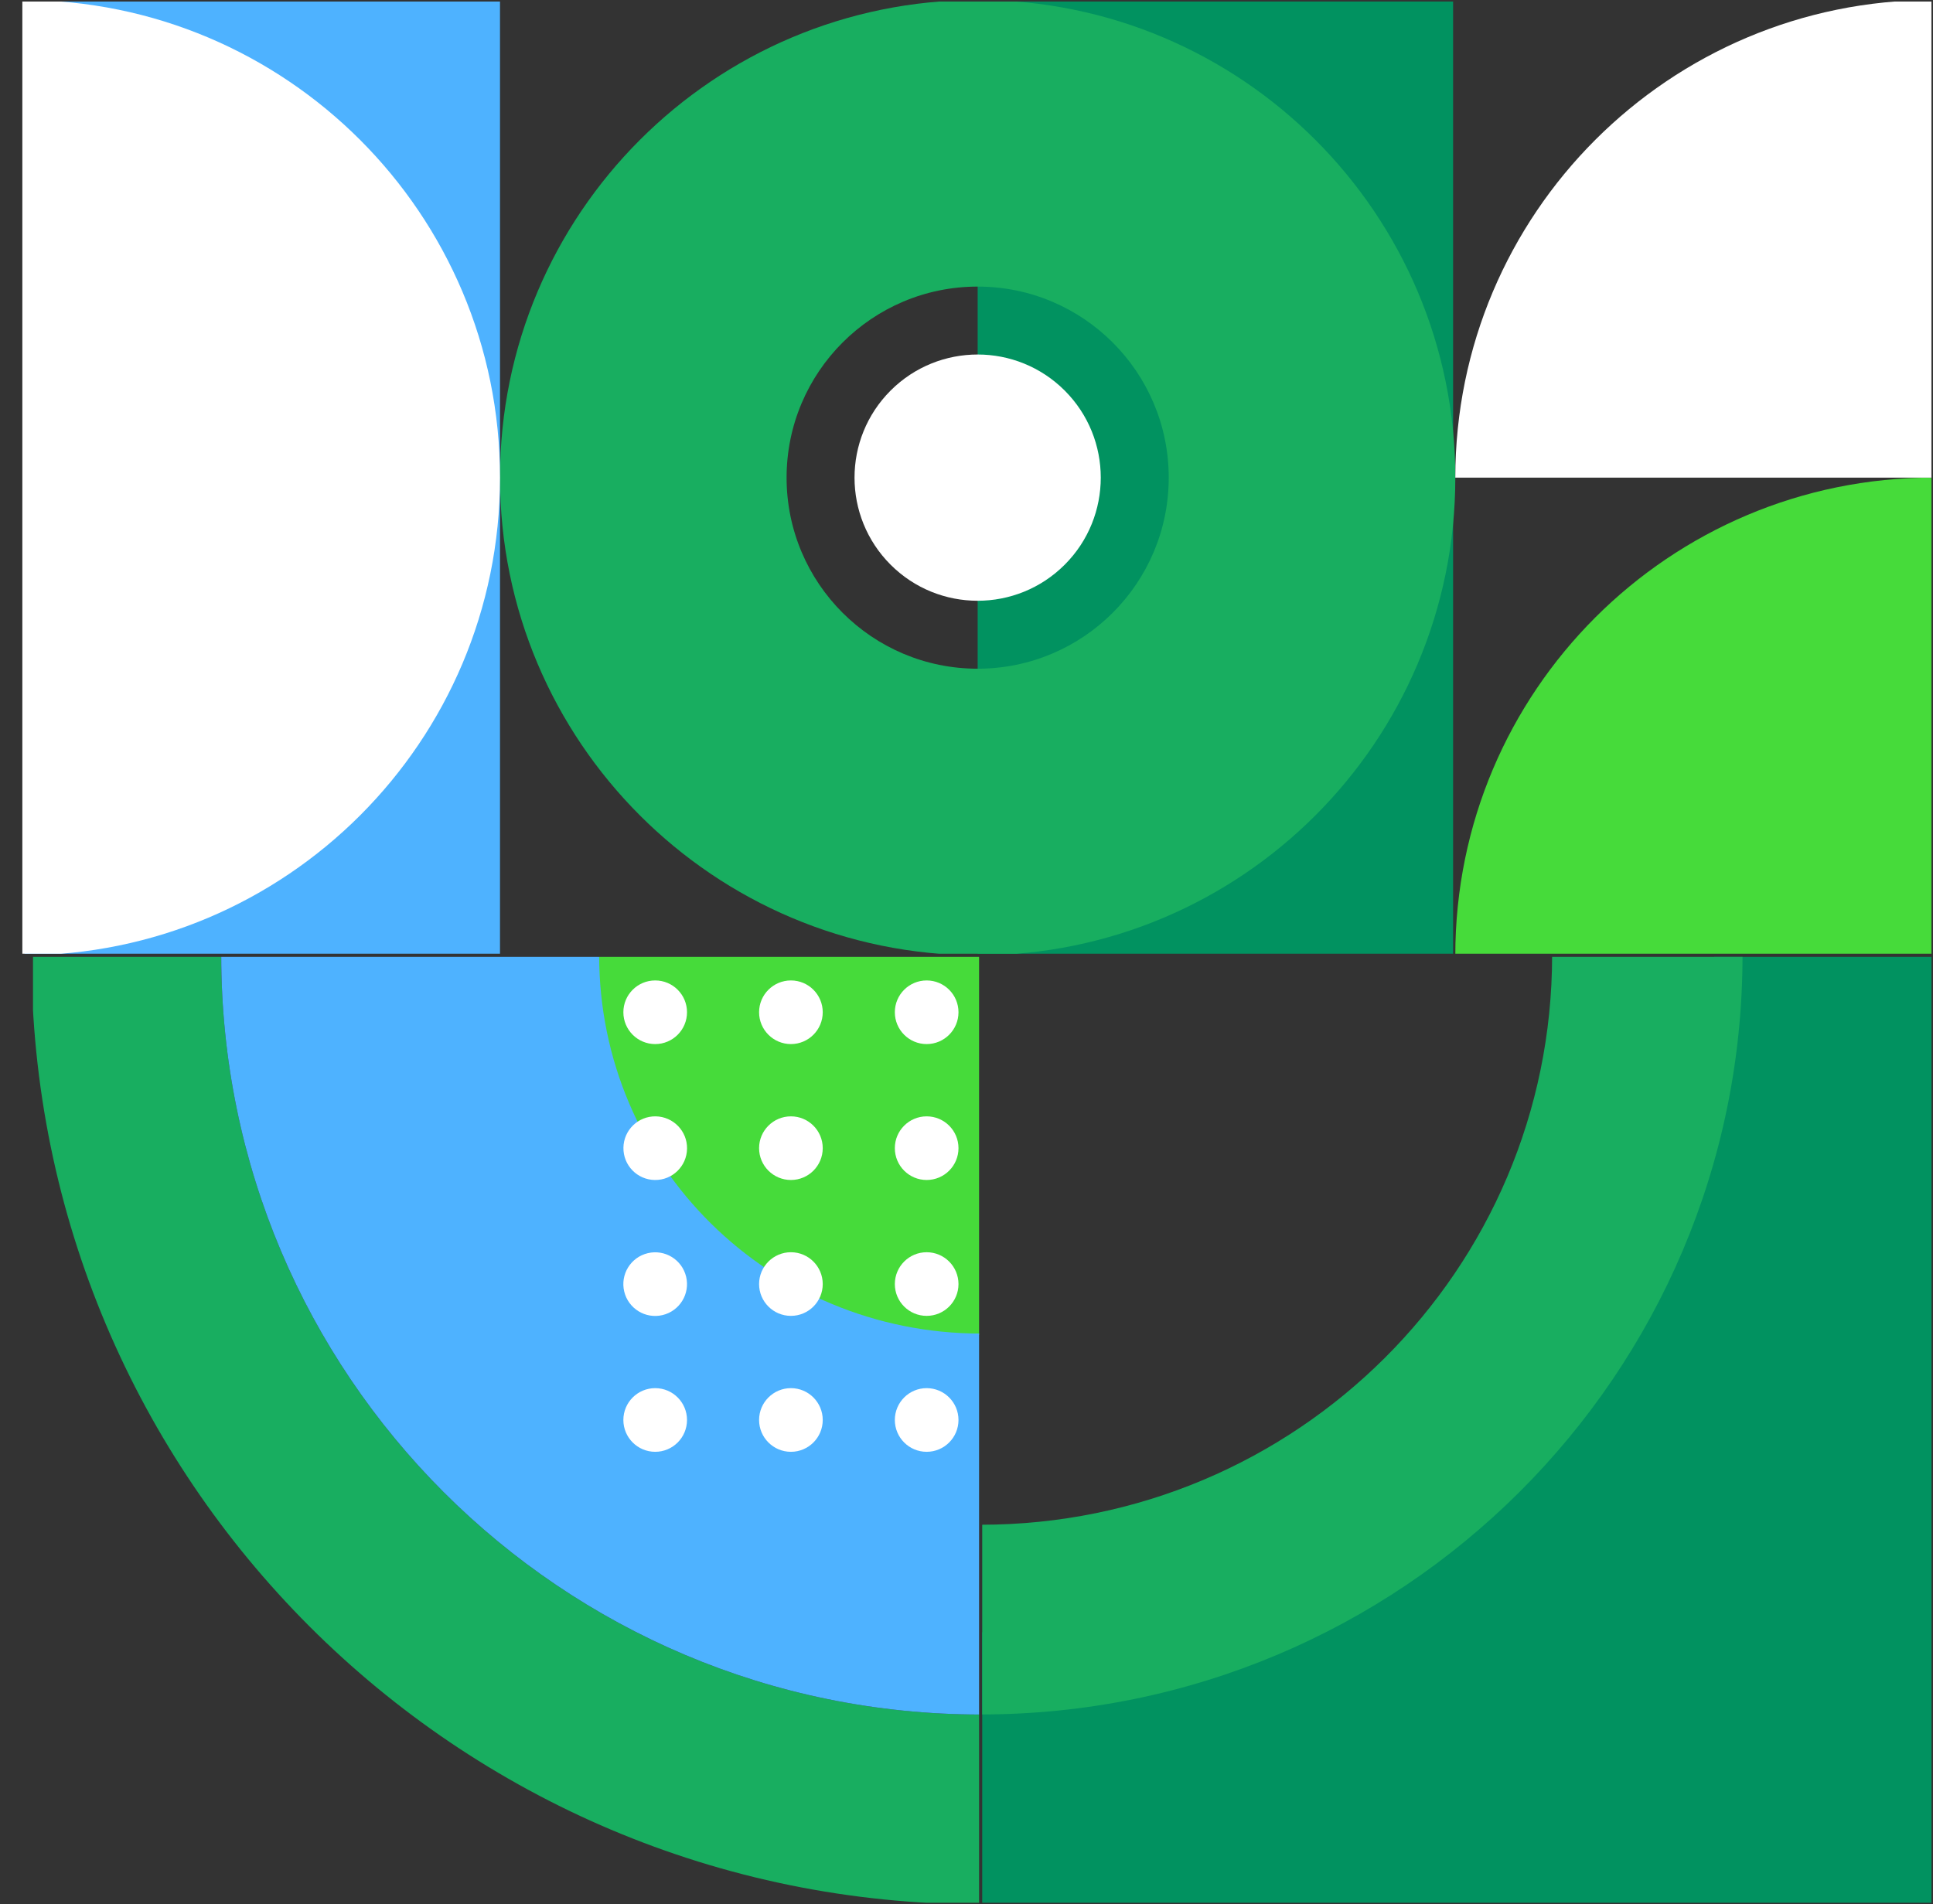
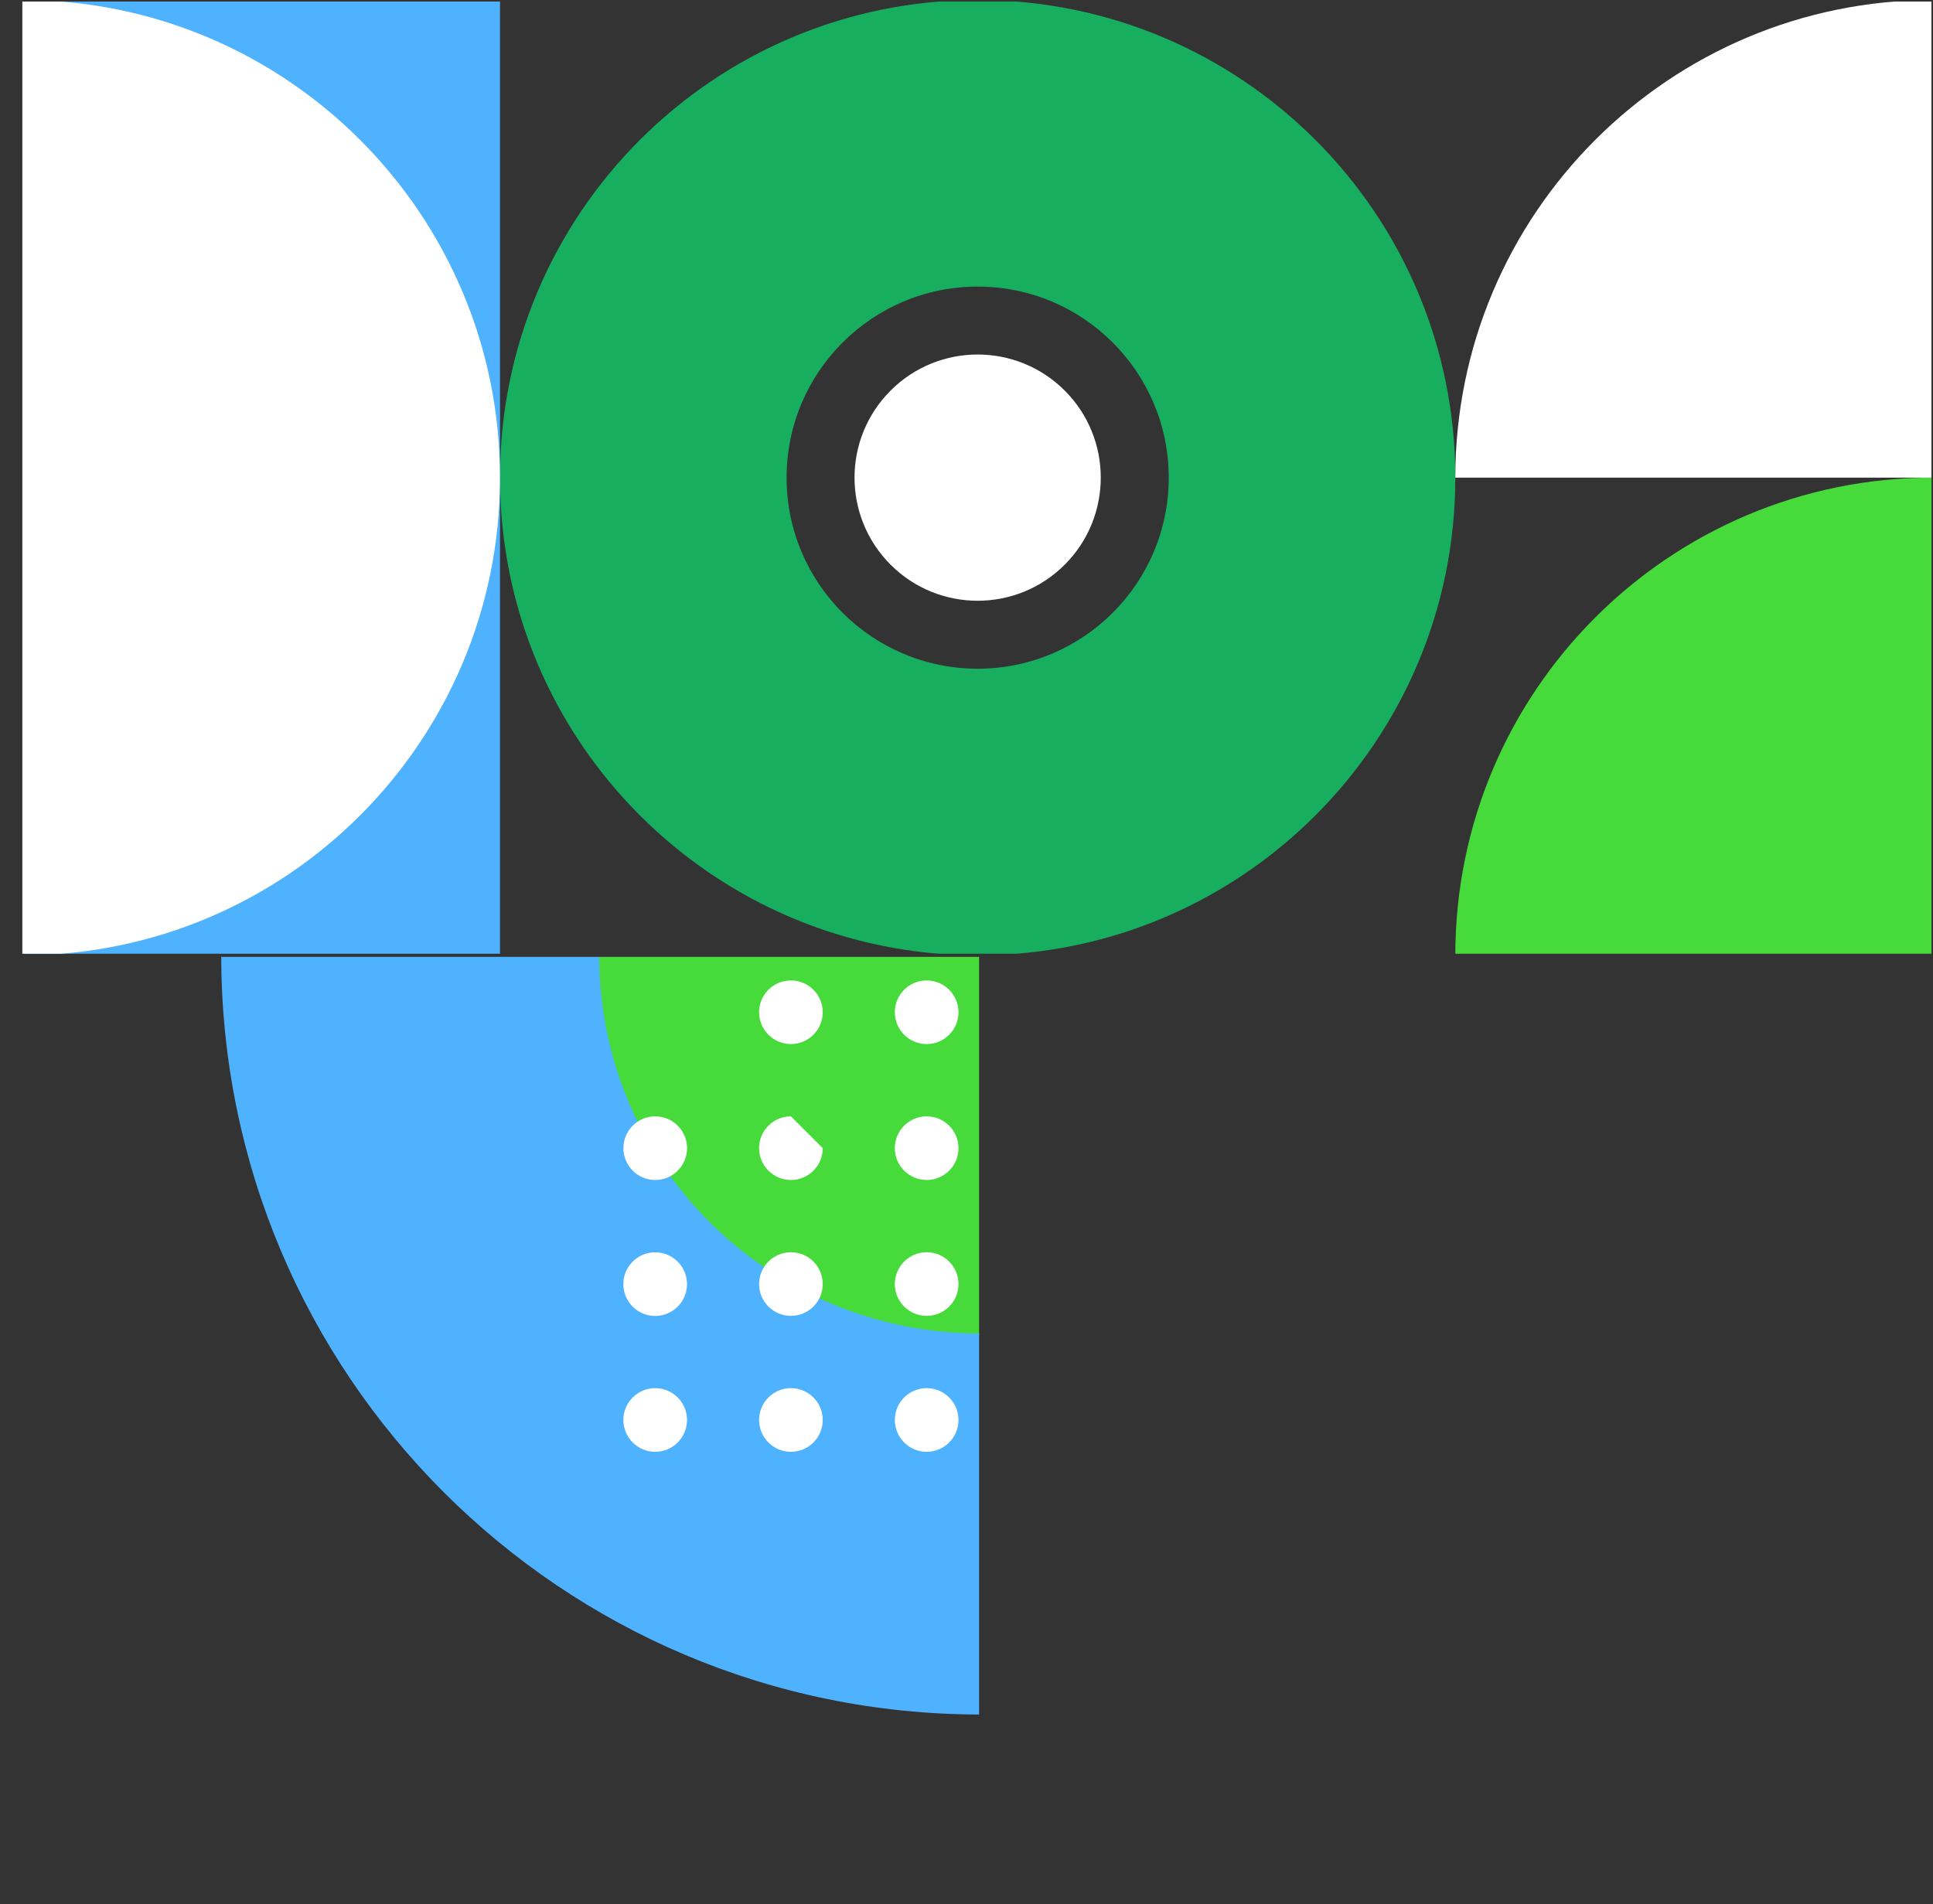
<svg xmlns="http://www.w3.org/2000/svg" width="615" height="606" viewBox="0 0 615 606" fill="none">
  <rect x="0" y="0" width="615" height="606" fill="#333333" stroke="none" />
  <desc>
			Created with Pixso.
	</desc>
  <defs>
    <clipPath id="clip3293_1686">
      <rect id="Isolation_Mode" rx="0" width="301" height="301" transform="translate(10.5 304.5)" fill="white" fill-opacity="0" />
    </clipPath>
    <clipPath id="clip3293_1775">
      <rect id="Isolation_Mode" rx="0" width="614" height="303" transform="translate(0.5 0.5)" fill="white" fill-opacity="0" />
    </clipPath>
    <clipPath id="clip3293_1590">
-       <rect id="Isolation_Mode" rx="0" width="302" height="301" transform="translate(312.5 304.5)" fill="white" fill-opacity="0" />
-     </clipPath>
+       </clipPath>
  </defs>
  <rect id="Isolation_Mode" rx="0" width="301" height="301" transform="translate(10.5 304.5)" fill="#FFFFFF" fill-opacity="0" />
  <g clip-path="url(#clip3293_1686)">
    <path id="Vector" d="M190.63 304L311.99 304L311.99 424.79L190.63 424.79L190.63 304Z" fill="#46DB3A" fill-opacity="1" fill-rule="evenodd" />
-     <path id="Vector" d="M70.39 304L10 304C10 470.78 145.2 606 312 606L312 545.6C178.56 545.6 70.39 437.43 70.39 304Z" fill="#18AE60" fill-opacity="1" fill-rule="nonzero" />
    <path id="Vector" d="M312 545.6L312 424.37C244.96 424.36 190.63 371.03 190.63 304L70.39 304C70.39 437.43 178.56 545.6 312 545.6Z" fill="#4EB2FF" fill-opacity="1" fill-rule="nonzero" />
-     <path id="Vector" d="M208.46 312C202.86 312 198.33 316.53 198.33 322.12C198.33 327.71 202.86 332.25 208.46 332.25C214.05 332.25 218.58 327.71 218.58 322.12C218.58 316.53 214.05 312 208.46 312Z" fill="#FFFFFF" fill-opacity="1" fill-rule="nonzero" />
    <path id="Vector" d="M251.64 312C246.05 312 241.51 316.53 241.51 322.12C241.51 327.71 246.05 332.25 251.64 332.25C257.23 332.25 261.76 327.71 261.76 322.12C261.76 316.53 257.23 312 251.64 312Z" fill="#FFFFFF" fill-opacity="1" fill-rule="nonzero" />
    <path id="Vector" d="M294.82 312C289.23 312 284.7 316.53 284.7 322.12C284.7 327.71 289.23 332.25 294.82 332.25C300.42 332.25 304.95 327.71 304.95 322.12C304.95 316.53 300.42 312 294.82 312Z" fill="#FFFFFF" fill-opacity="1" fill-rule="nonzero" />
    <path id="Vector" d="M208.62 355.25C214.21 355.34 218.68 359.94 218.59 365.53C218.51 371.12 213.91 375.59 208.32 375.5C202.72 375.42 198.26 370.81 198.35 365.22C198.43 359.63 203.03 355.17 208.62 355.25Z" fill="#FFFFFF" fill-opacity="1" fill-rule="evenodd" />
-     <path id="Vector" d="M251.64 355.25C246.05 355.25 241.51 359.78 241.51 365.37C241.51 370.97 246.05 375.5 251.64 375.5C257.23 375.5 261.76 370.97 261.76 365.37C261.76 359.78 257.23 355.25 251.64 355.25Z" fill="#FFFFFF" fill-opacity="1" fill-rule="nonzero" />
+     <path id="Vector" d="M251.64 355.25C246.05 355.25 241.51 359.78 241.51 365.37C241.51 370.97 246.05 375.5 251.64 375.5C257.23 375.5 261.76 370.97 261.76 365.37Z" fill="#FFFFFF" fill-opacity="1" fill-rule="nonzero" />
    <path id="Vector" d="M294.82 355.25C289.23 355.25 284.7 359.78 284.7 365.37C284.7 370.97 289.23 375.5 294.82 375.5C300.42 375.5 304.95 370.97 304.95 365.37C304.95 359.78 300.42 355.25 294.82 355.25Z" fill="#FFFFFF" fill-opacity="1" fill-rule="nonzero" />
    <path id="Vector" d="M218.3 406.29C219.6 411.73 216.24 417.19 210.8 418.49C205.36 419.79 199.9 416.43 198.6 410.99C197.3 405.55 200.66 400.09 206.1 398.79C211.54 397.49 217 400.85 218.3 406.29Z" fill="#FFFFFF" fill-opacity="1" fill-rule="evenodd" />
    <path id="Vector" d="M251.64 398.49C246.05 398.49 241.51 403.03 241.51 408.62C241.51 414.21 246.05 418.74 251.64 418.74C257.23 418.74 261.76 414.21 261.76 408.62C261.76 403.03 257.23 398.49 251.64 398.49Z" fill="#FFFFFF" fill-opacity="1" fill-rule="nonzero" />
    <path id="Vector" d="M294.82 398.49C289.23 398.49 284.7 403.03 284.7 408.62C284.7 414.21 289.23 418.74 294.82 418.74C300.42 418.74 304.95 414.21 304.95 408.62C304.95 403.03 300.42 398.49 294.82 398.49Z" fill="#FFFFFF" fill-opacity="1" fill-rule="nonzero" />
    <path id="Vector" d="M208.46 441.74C202.86 441.74 198.33 446.28 198.33 451.87C198.33 457.46 202.86 462 208.46 462C214.05 462 218.58 457.46 218.58 451.87C218.58 446.28 214.05 441.74 208.46 441.74Z" fill="#FFFFFF" fill-opacity="1" fill-rule="nonzero" />
    <path id="Vector" d="M251.64 441.74C246.05 441.74 241.51 446.28 241.51 451.87C241.51 457.46 246.05 462 251.64 462C257.23 462 261.76 457.46 261.76 451.87C261.76 446.28 257.23 441.74 251.64 441.74Z" fill="#FFFFFF" fill-opacity="1" fill-rule="nonzero" />
    <path id="Vector" d="M294.82 441.74C289.23 441.74 284.7 446.28 284.7 451.87C284.7 457.46 289.23 462 294.82 462C300.42 462 304.95 457.46 304.95 451.87C304.95 446.28 300.42 441.74 294.82 441.74Z" fill="#FFFFFF" fill-opacity="1" fill-rule="nonzero" />
  </g>
  <rect id="Isolation_Mode" rx="0" width="614" height="303" transform="translate(0.5 0.5)" fill="#FFFFFF" fill-opacity="0" />
  <g clip-path="url(#clip3293_1775)">
    <path id="Vector" d="M7.81 0L159.08 0L159.08 303.99L7.81 303.99L7.81 0Z" fill="#4EB2FF" fill-opacity="1" fill-rule="evenodd" />
-     <path id="Vector" d="M311.05 0L462.32 0L462.32 303.99L311.05 303.99L311.05 0Z" fill="#019260" fill-opacity="1" fill-rule="evenodd" />
    <path id="Vector" d="M311.05 0C227.12 0 159.08 68.05 159.08 152C159.08 235.95 227.12 304 311.05 304C394.98 304 463.02 235.95 463.02 152C463.02 68.05 394.98 0 311.05 0ZM311.05 212.8C277.48 212.8 250.26 185.58 250.26 152C250.26 118.42 277.48 91.2 311.05 91.2C344.62 91.2 371.84 118.42 371.84 152C371.84 185.58 344.62 212.8 311.05 212.8Z" fill="#18AE60" fill-opacity="1" fill-rule="nonzero" />
    <path id="Vector" d="M159.08 152C159.08 68.05 91.04 0 7.11 0L7.11 304C91.04 304 159.08 235.94 159.08 152L159.08 152Z" fill="#FFFFFF" fill-opacity="1" fill-rule="nonzero" />
    <path id="Vector" d="M463.02 303.99L615 303.99L615 151.99C531.07 151.99 463.03 220.04 463.02 303.98L463.02 303.98L463.02 303.99Z" fill="#46DB3A" fill-opacity="1" fill-rule="nonzero" />
    <path id="Vector" d="M463.02 152L615 152L615 0C531.07 0 463.03 68.05 463.02 151.99L463.02 151.99L463.02 152Z" fill="#FFFFFF" fill-opacity="1" fill-rule="nonzero" />
    <path id="Vector" d="M338.75 124.29C354.04 139.59 354.04 164.4 338.75 179.7C323.45 195 298.65 195 283.35 179.7C268.05 164.4 268.05 139.59 283.35 124.29C298.65 108.99 323.45 108.99 338.75 124.29Z" fill="#FFFFFF" fill-opacity="1" fill-rule="evenodd" />
  </g>
  <rect id="Isolation_Mode" rx="0" width="302" height="301" transform="translate(312.5 304.5)" fill="#FFFFFF" fill-opacity="0" />
  <g clip-path="url(#clip3293_1590)">
    <path id="Vector" d="M614.99 304L614.99 606L312 605.98L311 520.13L463 451.74L545.5 304.32L614.99 304Z" fill="#019260" fill-opacity="1" fill-rule="nonzero" />
    <path id="Vector" d="M312 545.58C445.87 545.58 554.39 437.42 554.4 304L493.82 304C493.82 404.08 412.42 485.21 312 485.21L312 545.59L312 545.58L312 545.58Z" fill="#18AE60" fill-opacity="1" fill-rule="nonzero" />
  </g>
</svg>